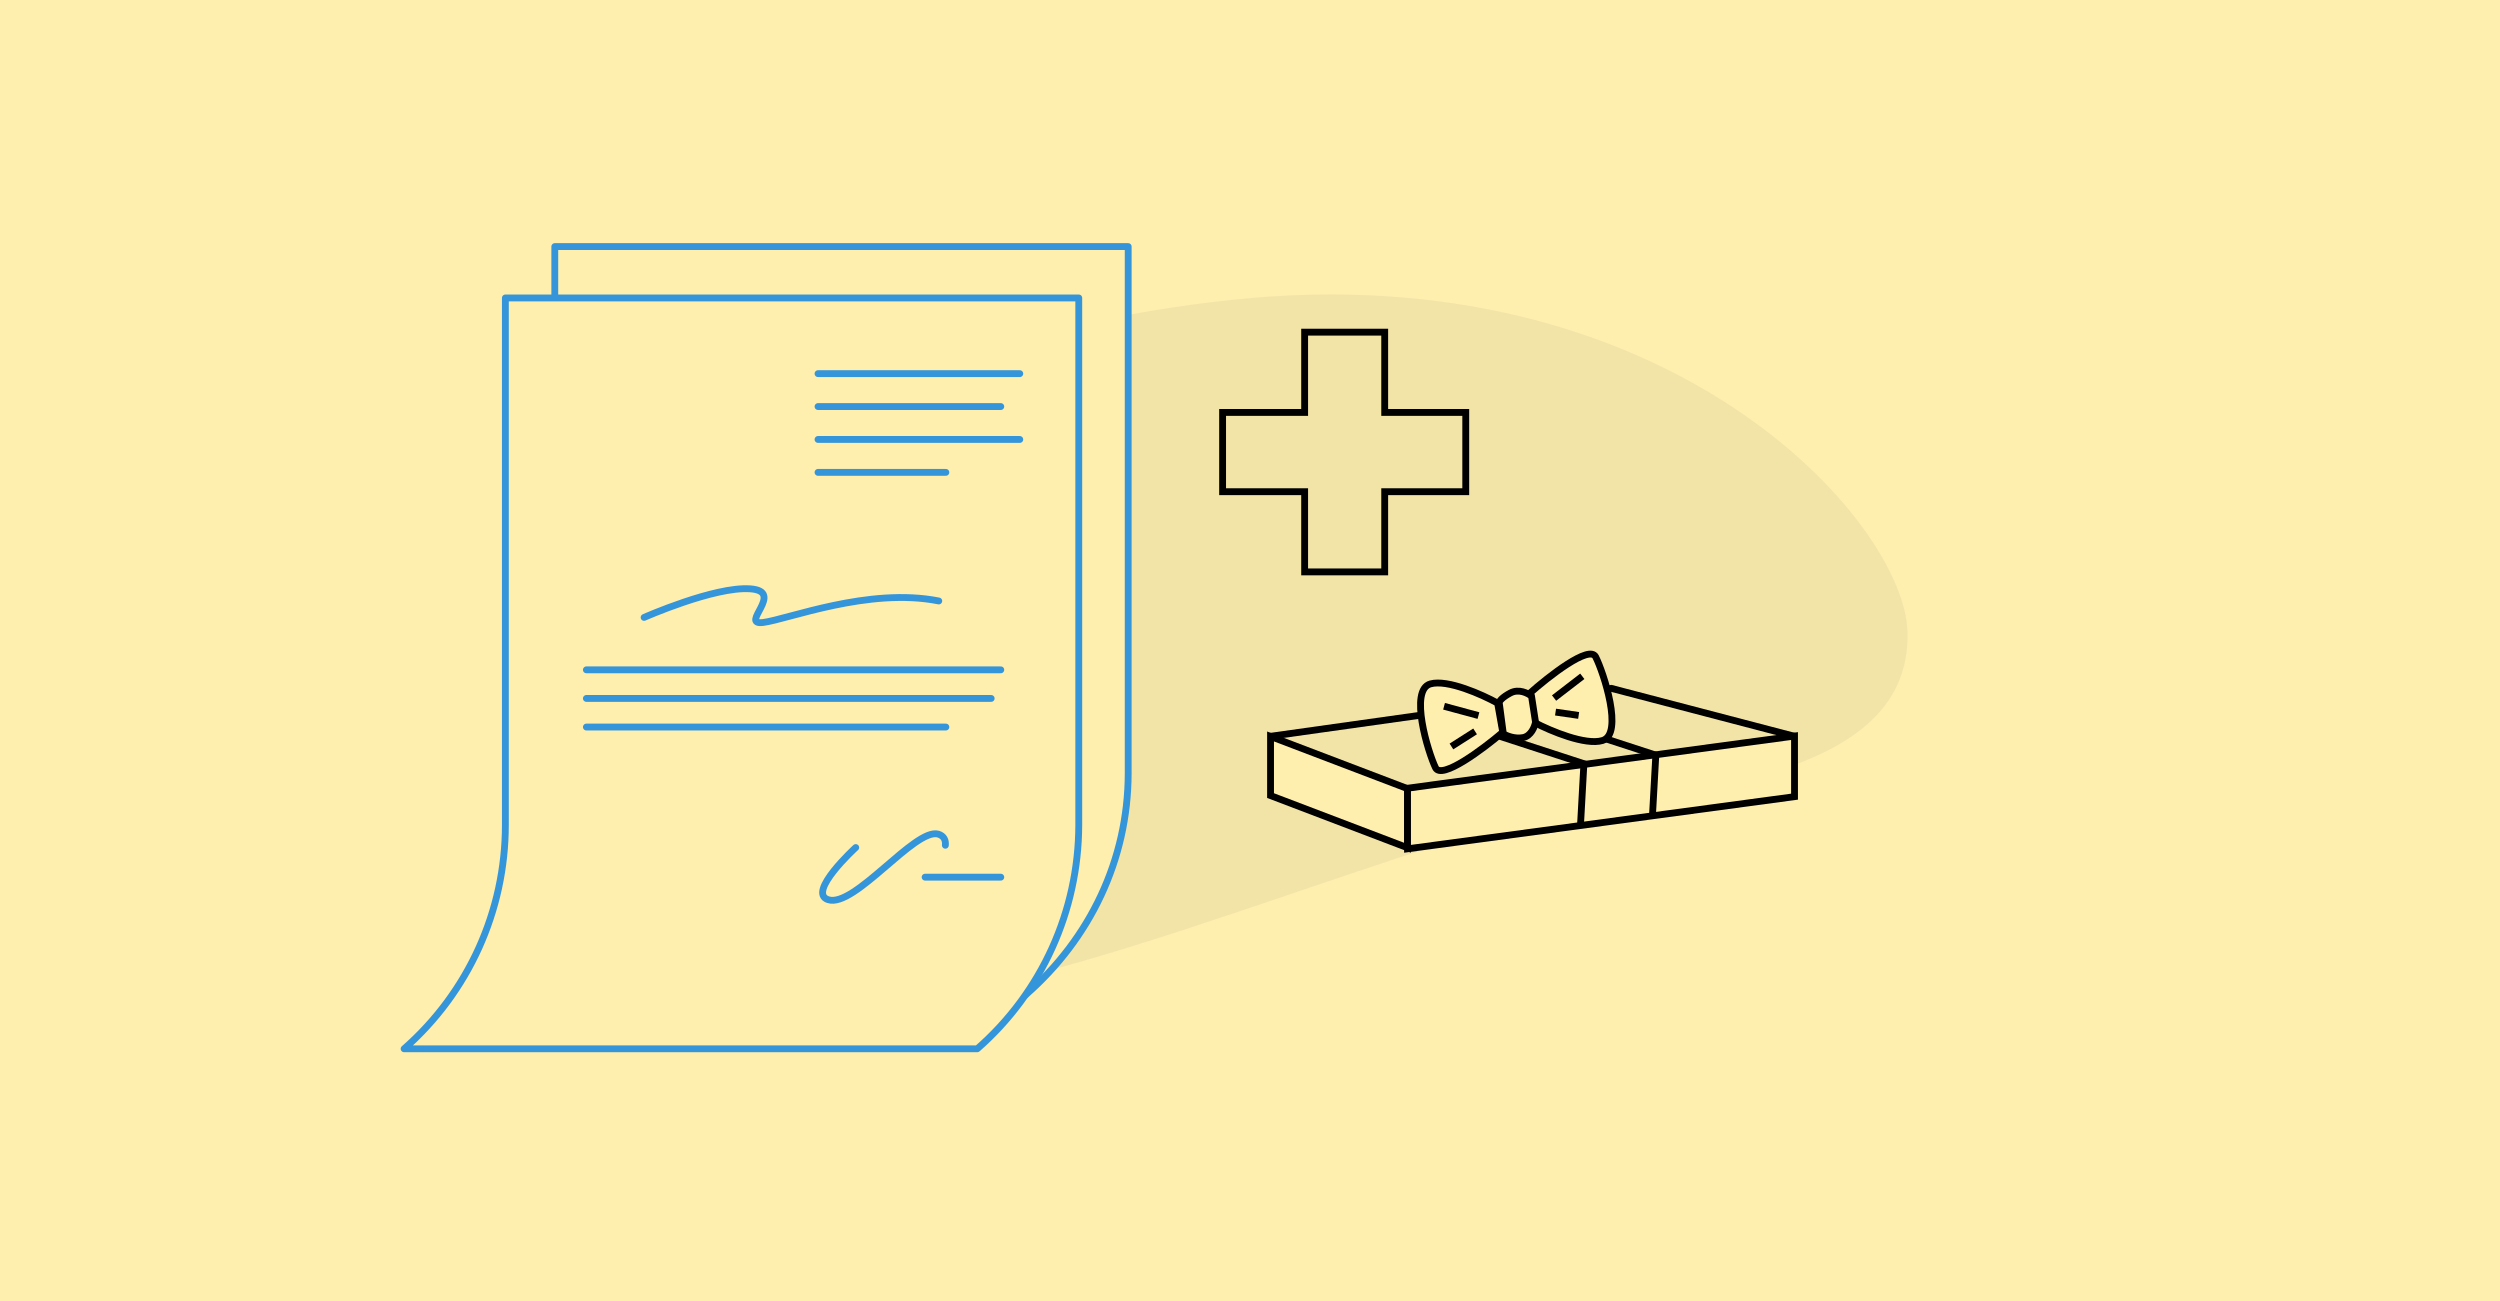
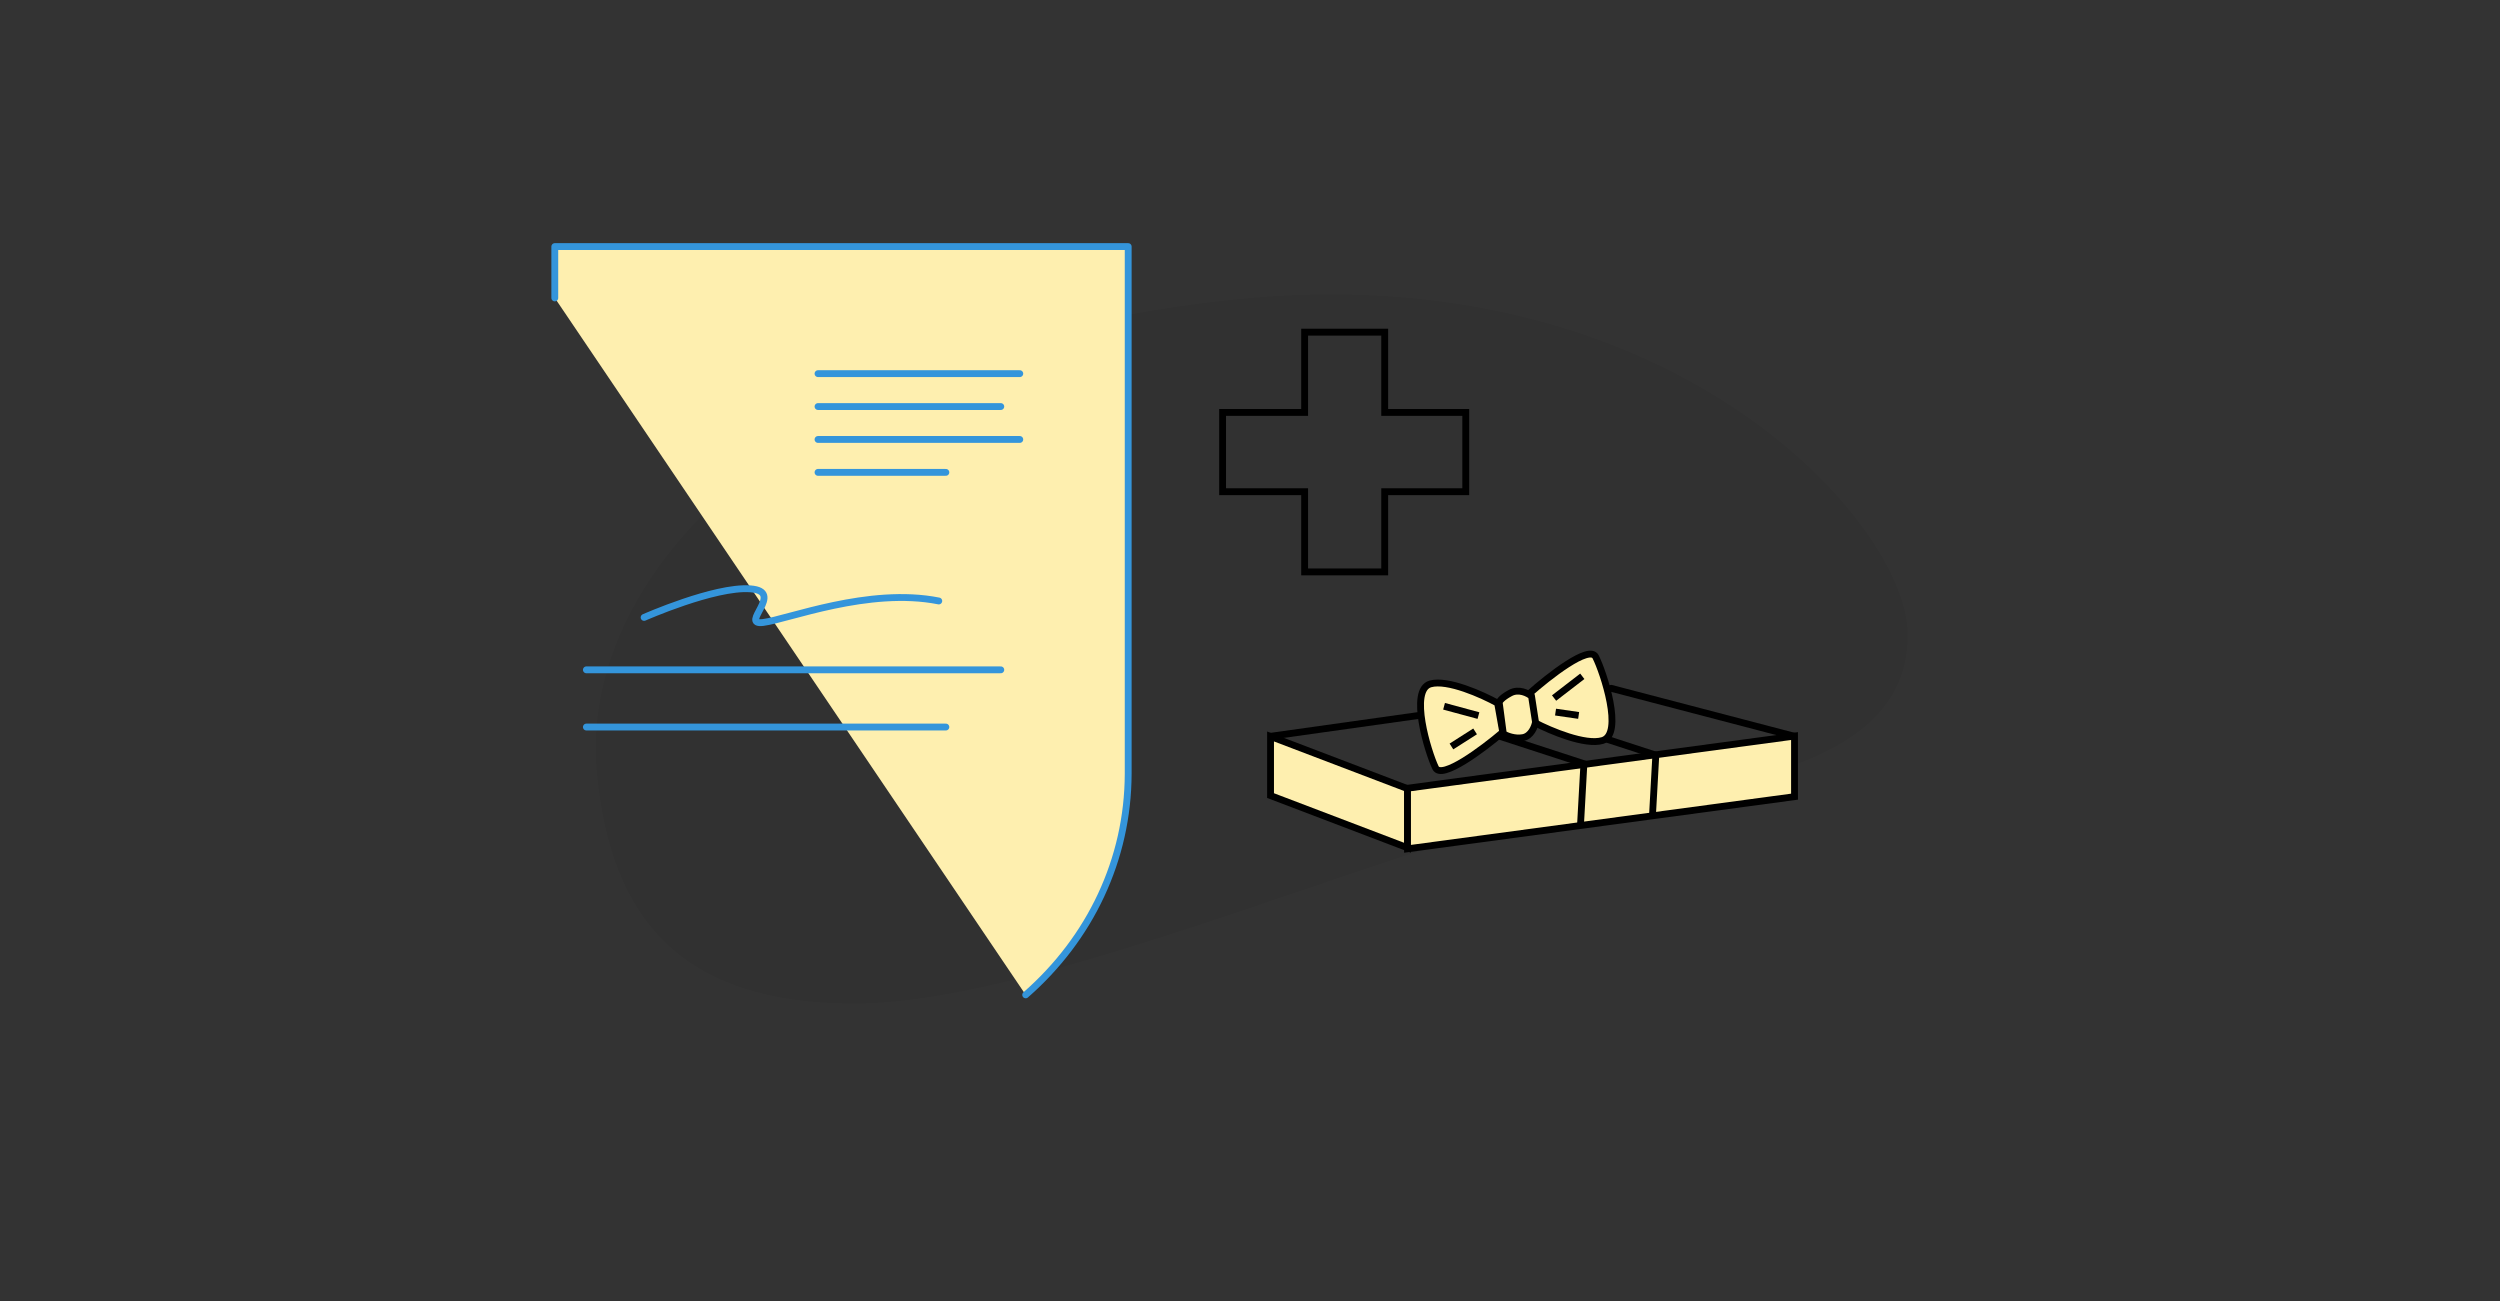
<svg xmlns="http://www.w3.org/2000/svg" width="730" height="380" viewBox="0 0 730 380" fill="none">
  <rect x="0" y="0" width="730" height="380" fill="#333333" stroke="none" />
  <g clip-path="url(#clip0_129_2)">
-     <path d="M730 0H0V380H730V0Z" fill="#FEEFAF" />
    <path d="M428 120.429H404.333V97H380.955V120.429H357V143.571H380.955V167H404.333V143.571H428V120.429Z" stroke="black" stroke-width="2" stroke-miterlimit="10" stroke-linecap="round" />
    <path opacity="0.05" d="M174.33 225.58C168.848 166.804 231.748 101.313 359.441 87.596C487.134 73.879 556.17 152.194 556.986 184.551C557.803 216.908 521.652 228.515 470.225 234.377C418.798 240.239 308.229 293 249.484 293C199.383 293 178.361 268.798 174.33 225.58Z" fill="black" />
    <path d="M371 232.311V215.045L411 230.283V247.549L371 232.311Z" fill="#FEEFAF" stroke="black" stroke-width="2" />
    <path d="M411 247.856V230.16L524 214.929V232.625L411 247.856Z" fill="#FEEFAF" stroke="black" stroke-width="2" />
    <path d="M371 215L470.5 201L524 215" stroke="black" stroke-width="2" />
    <path d="M418 208.5L462.5 223L461.5 241" stroke="black" stroke-width="2" />
    <path d="M439 206L483.5 220.5L482.5 238.5" stroke="black" stroke-width="2" />
    <path d="M419.17 224.176C420.918 227.796 432.989 218.774 438.806 213.81L437.297 205.312C432.851 202.855 422.704 198.293 417.683 199.701C411.406 201.462 416.985 219.651 419.17 224.176Z" fill="#FEEFAF" stroke="black" stroke-width="2" />
    <path d="M465.922 191.792C464.095 188.211 452.224 197.494 446.517 202.583L448.21 211.047C452.709 213.406 462.953 217.746 467.942 216.229C474.179 214.332 468.205 196.268 465.922 191.792Z" fill="#FEEFAF" stroke="black" stroke-width="2" />
    <path d="M441.011 202.36C438.519 203.696 437.811 204.771 437.769 205.141L438.978 214.281C439.89 214.835 442.312 215.831 444.704 215.383C447.095 214.935 448.145 212.174 448.371 210.85L447.207 203.291C446.18 202.424 443.504 201.023 441.011 202.36Z" fill="#FEEFAF" stroke="black" stroke-width="2" />
    <path d="M431.707 208.951L421.664 206.231" stroke="black" stroke-width="2" />
    <path d="M430.729 213.567L423.82 217.971" stroke="black" stroke-width="2" />
    <path d="M462.031 197.481L453.789 203.83" stroke="black" stroke-width="2" />
    <path d="M460.964 208.909L454.219 207.931" stroke="black" stroke-width="2" />
    <path d="M272.646 104.475C276.972 103.576 279.75 99.341 278.851 95.015C277.952 90.689 273.716 87.911 269.39 88.81C265.064 89.709 262.286 93.945 263.185 98.271C264.084 102.596 268.32 105.374 272.646 104.475Z" stroke="black" stroke-width="2" />
    <path d="M302.693 136.021C307.019 135.122 309.797 130.886 308.898 126.56C307.999 122.235 303.763 119.457 299.437 120.356C295.111 121.255 292.333 125.49 293.232 129.816C294.131 134.142 298.367 136.92 302.693 136.021Z" stroke="black" stroke-width="2" />
    <path d="M307.423 87.543L264.63 134.738" stroke="black" stroke-width="2" />
    <path d="M299.5 290.5C318.35 274.016 329.358 250.963 329.432 225.978V72H162V87" fill="#FEEFAF" />
    <path d="M299.5 290.5C318.35 274.016 329.358 250.963 329.432 225.978V72H162V87" stroke="#3495DB" stroke-width="2" stroke-miterlimit="10" stroke-linecap="round" stroke-linejoin="round" />
-     <path d="M285.358 306.25H118C136.776 289.766 147.568 265.963 147.568 240.904V87H315V240.978C314.926 265.963 304.208 289.766 285.358 306.25Z" fill="#FEEFAF" stroke="#3495DB" stroke-width="2" stroke-miterlimit="10" stroke-linecap="round" stroke-linejoin="round" />
    <path d="M238.861 109.103H297.777" stroke="#3495DB" stroke-width="2" stroke-miterlimit="10" stroke-linecap="round" stroke-linejoin="round" />
    <path d="M238.861 118.712H292.232" stroke="#3495DB" stroke-width="2" stroke-miterlimit="10" stroke-linecap="round" stroke-linejoin="round" />
    <path d="M238.861 128.321H297.777" stroke="#3495DB" stroke-width="2" stroke-miterlimit="10" stroke-linecap="round" stroke-linejoin="round" />
    <path d="M238.861 137.931H276.192" stroke="#3495DB" stroke-width="2" stroke-miterlimit="10" stroke-linecap="round" stroke-linejoin="round" />
    <path d="M188.078 180.288C188.078 180.288 208.628 171.196 219.051 171.935C229.474 172.675 215.651 182.654 222.821 181.767C229.918 180.88 253.72 171.418 274.122 175.484" stroke="#3495DB" stroke-width="2" stroke-miterlimit="10" stroke-linecap="round" stroke-linejoin="round" />
    <path d="M171.223 195.591H292.232" stroke="#3495DB" stroke-width="2" stroke-miterlimit="10" stroke-linecap="round" stroke-linejoin="round" />
-     <path d="M171.223 203.943H289.423" stroke="#3495DB" stroke-width="2" stroke-miterlimit="10" stroke-linecap="round" stroke-linejoin="round" />
    <path d="M171.223 212.296H276.191" stroke="#3495DB" stroke-width="2" stroke-miterlimit="10" stroke-linecap="round" stroke-linejoin="round" />
-     <path d="M270.131 256.131H292.233" stroke="#3495DB" stroke-width="2" stroke-miterlimit="10" stroke-linecap="round" stroke-linejoin="round" />
-     <path d="M249.876 247.483C249.876 247.483 235.461 260.64 241.818 262.71C249.506 265.224 267.173 241.643 273.974 243.565C275.674 244.082 276.192 245.413 276.044 246.817" stroke="#3495DB" stroke-width="2" stroke-miterlimit="10" stroke-linecap="round" stroke-linejoin="round" />
  </g>
  <defs>
    <clipPath id="clip0_129_2">
      <rect width="730" height="380" fill="white" />
    </clipPath>
  </defs>
</svg>